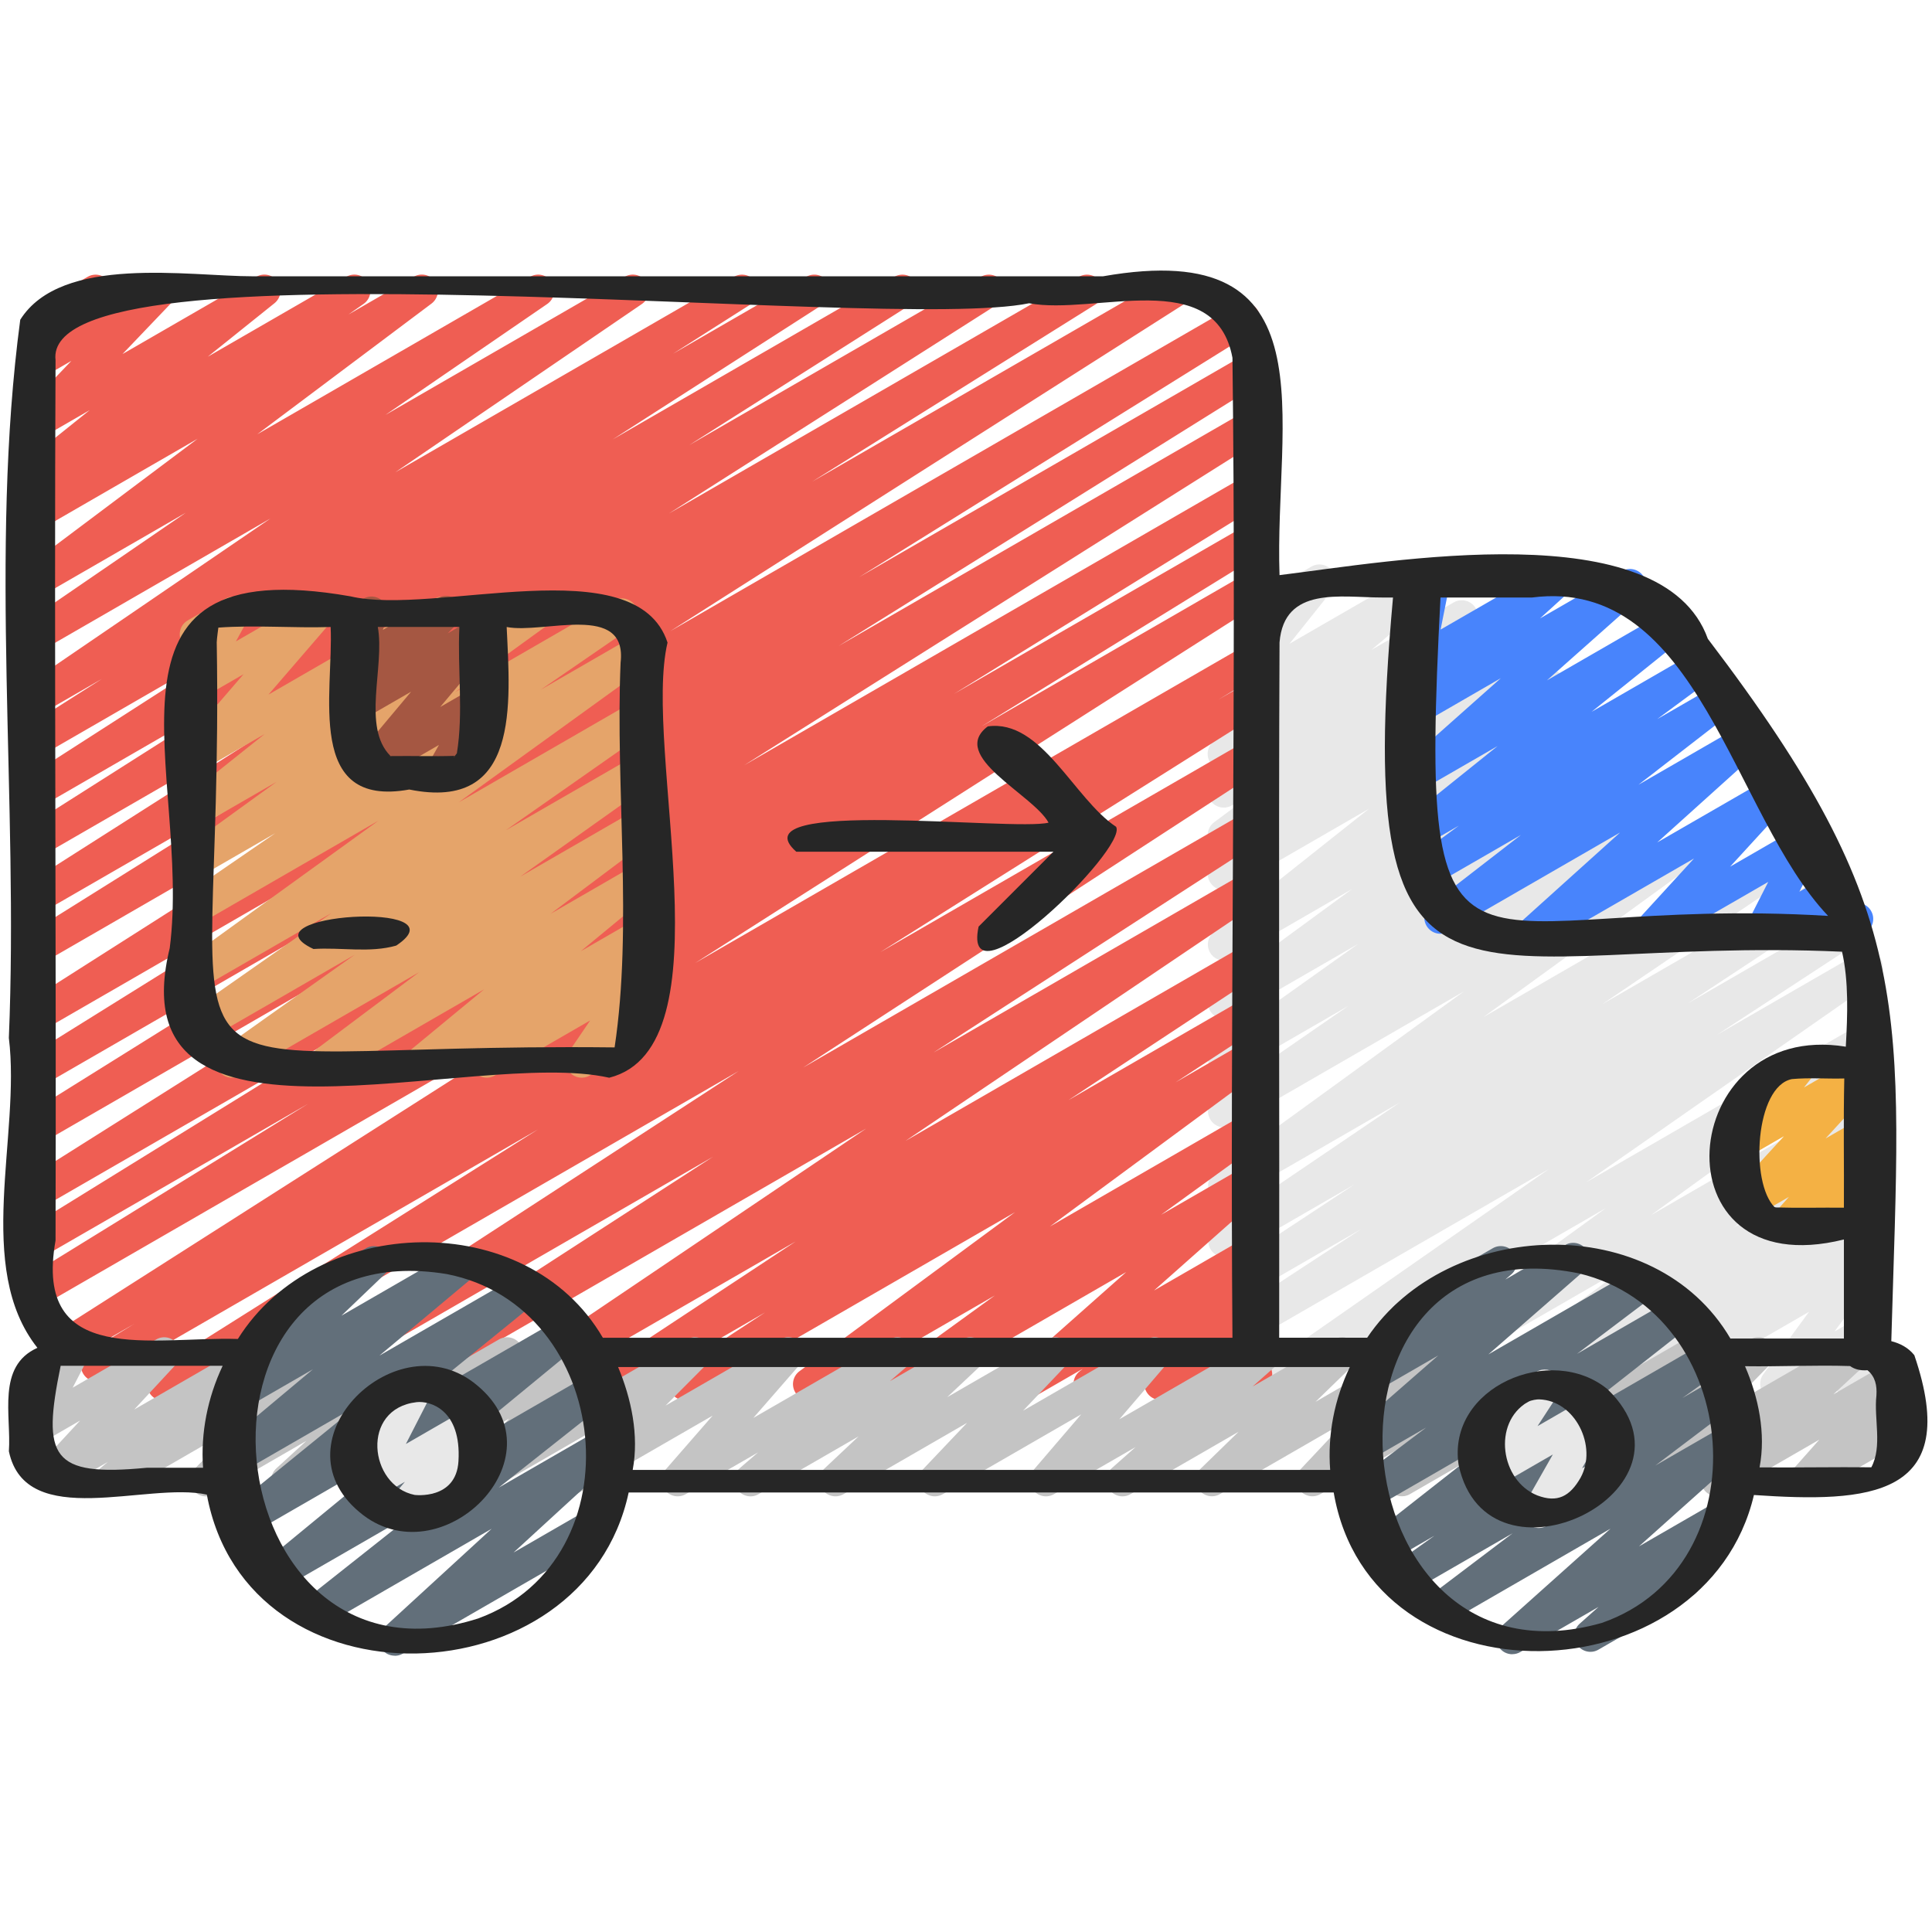
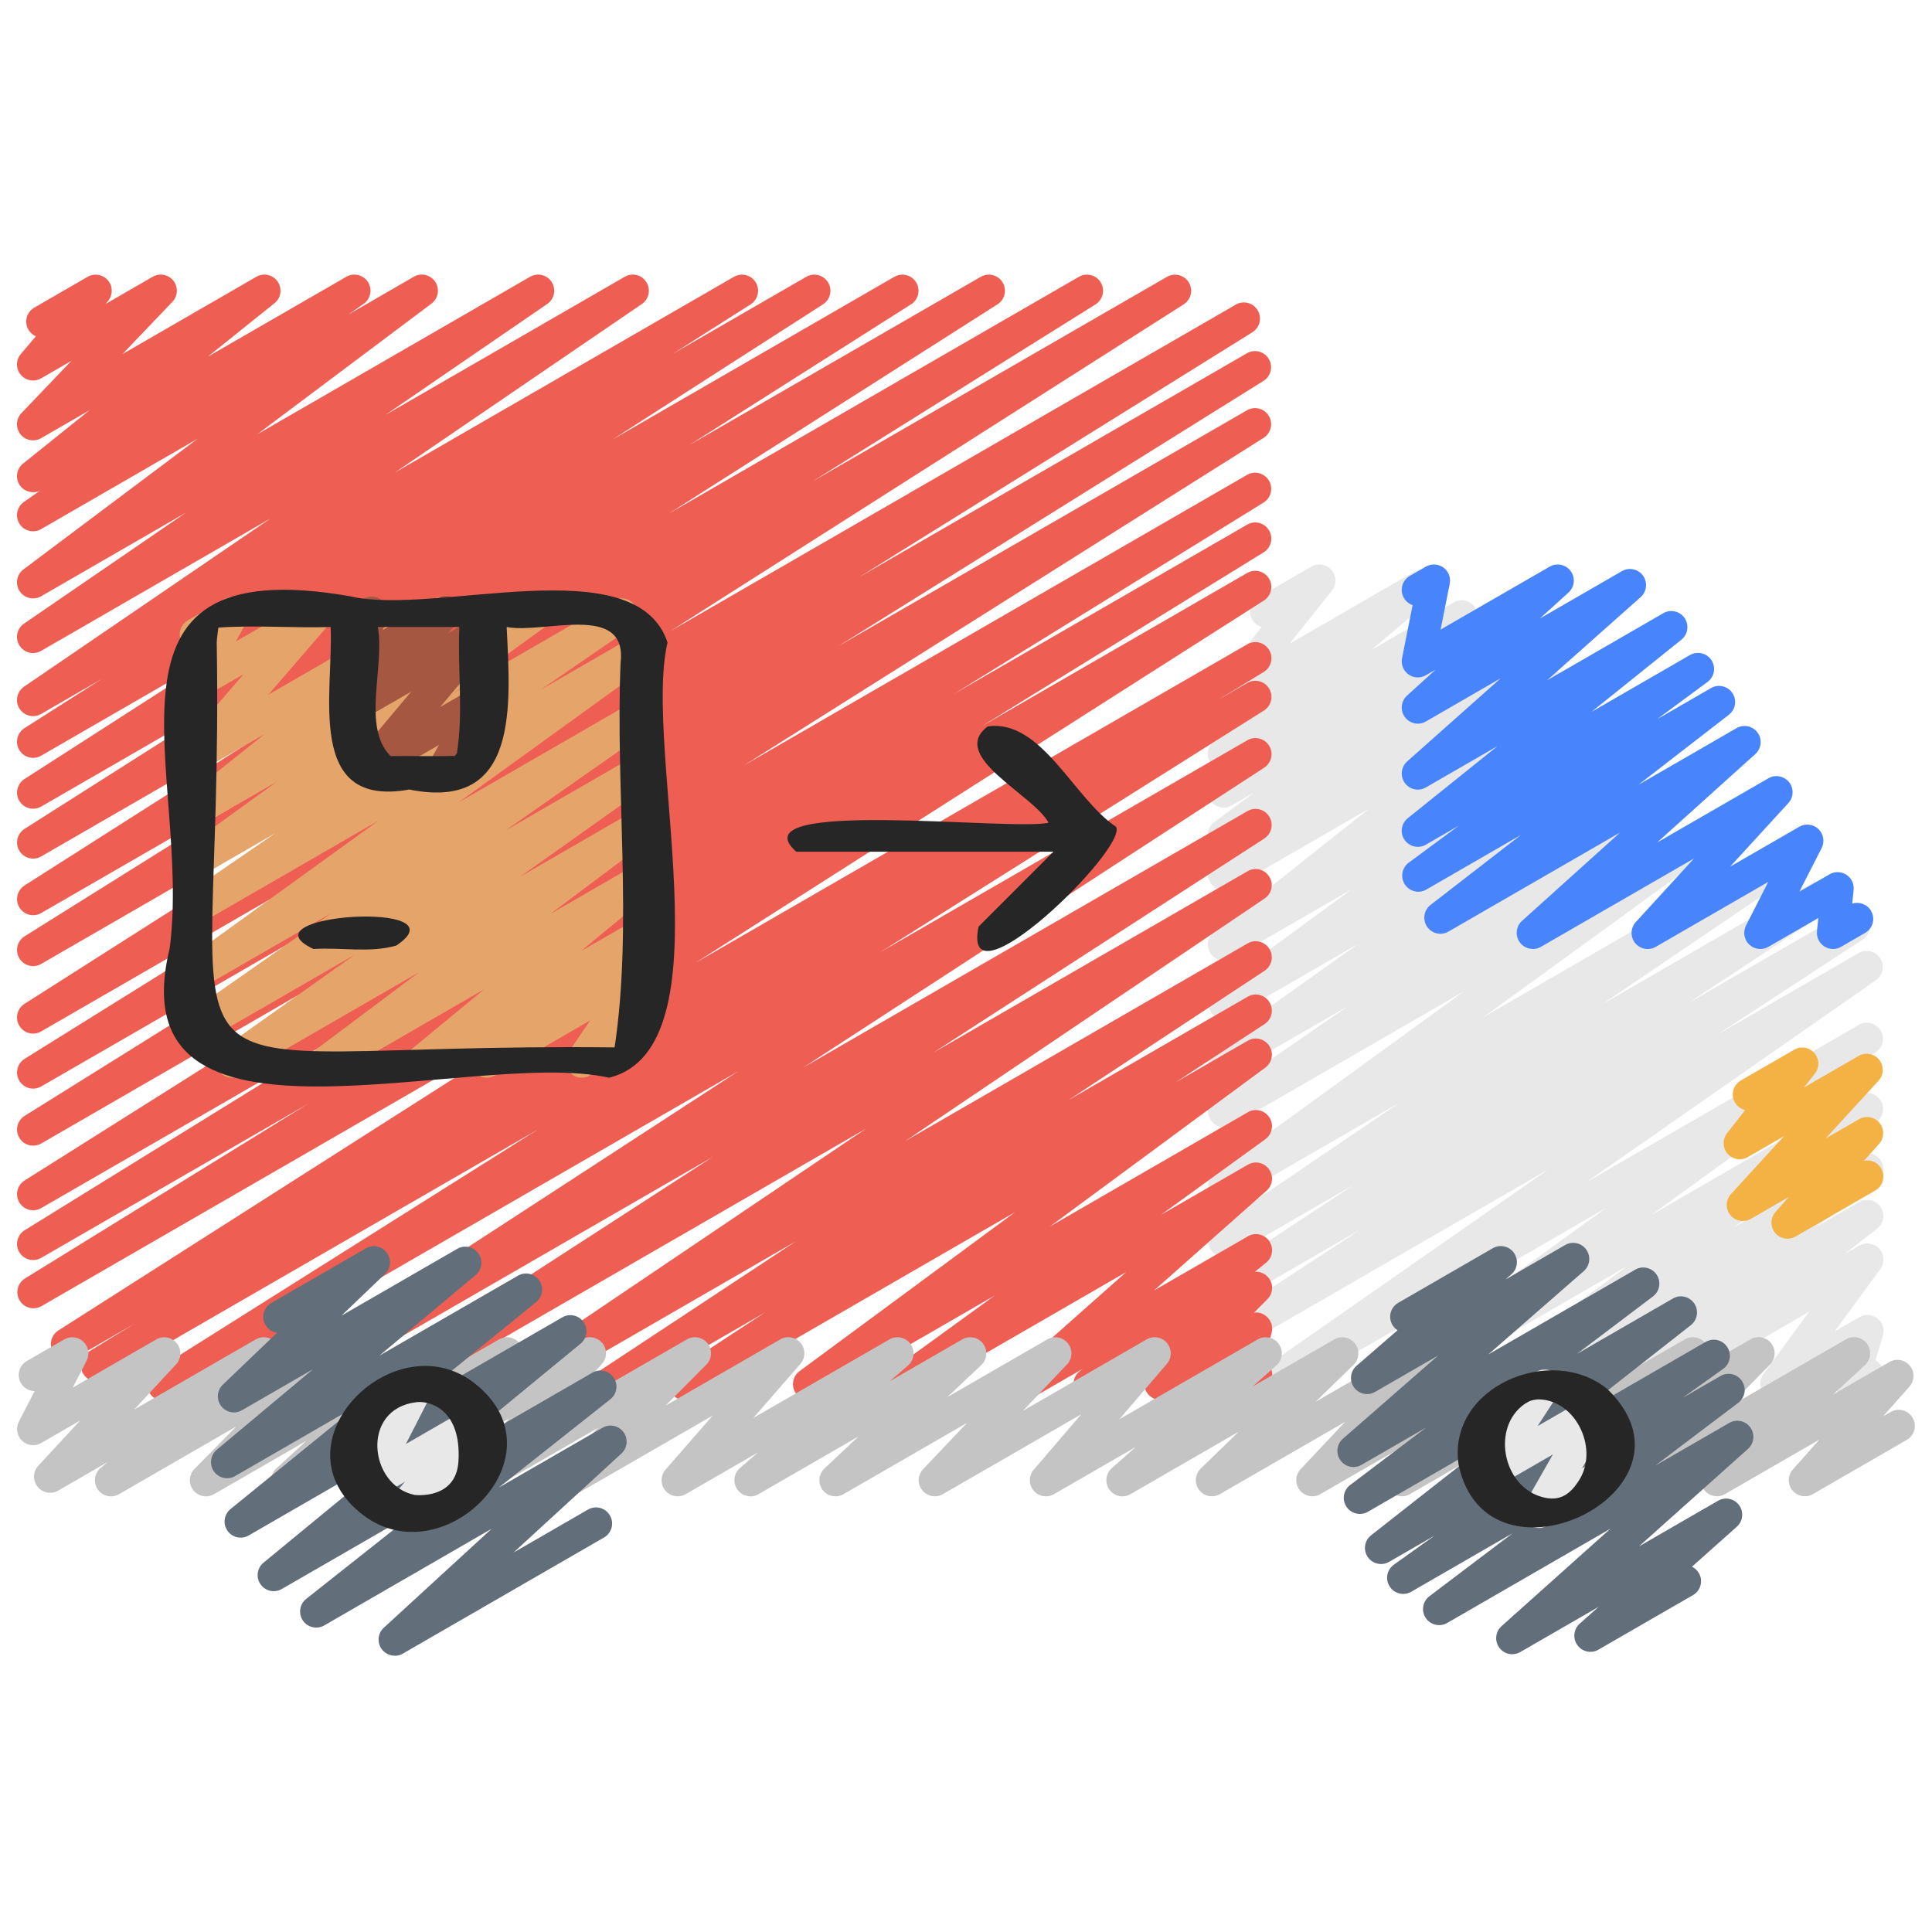
<svg xmlns="http://www.w3.org/2000/svg" id="Icons" viewBox="0 0 60 60">
  <path d="m39.381 43.498c-.165 0-.327-.082-.422-.231-.144-.227-.084-.525.136-.679l8.999-6.276-9.815 5.666c-.235.137-.535.06-.676-.171-.142-.23-.074-.532.152-.68l4.521-2.958-4 2.309c-.235.135-.533.06-.676-.17-.142-.23-.075-.531.15-.681l4.314-2.843-3.791 2.188c-.233.137-.53.062-.674-.167-.143-.229-.079-.528.144-.68l5.729-3.885-5.202 3.003c-.23.134-.526.062-.669-.16-.146-.224-.09-.521.125-.677l7.744-5.621-7.203 4.158c-.233.137-.529.062-.673-.165s-.082-.526.139-.679l4.137-2.857-3.604 2.081c-.229.134-.525.062-.671-.162-.145-.225-.087-.523.131-.678l4.456-3.171-3.918 2.262c-.228.135-.522.064-.669-.159-.145-.223-.091-.52.124-.677l4.272-3.128-3.73 2.153c-.227.132-.518.064-.663-.151-.147-.217-.103-.51.103-.673l4.812-3.821-4.254 2.456c-.229.135-.527.062-.671-.163-.145-.225-.086-.523.132-.678l.473-.334c-.218.084-.471.011-.604-.19-.146-.222-.093-.519.12-.676l1.24-.92-.694.4c-.227.135-.523.064-.669-.159-.145-.222-.091-.519.123-.676l.372-.274c-.176.027-.373-.046-.486-.206-.148-.212-.111-.503.086-.67l1.915-1.62-1.345.776c-.208.121-.473.075-.629-.106-.157-.183-.162-.45-.012-.639l1.574-1.969c-.123-.034-.232-.113-.301-.232-.139-.239-.057-.545.183-.683l1.658-.957c.206-.122.472-.076.629.106s.162.45.012.639l-1.319 1.65 3.888-2.244c.223-.13.511-.065.659.145.148.212.111.503-.086.67l-1.914 1.618 2.554-1.474c.229-.133.523-.063.669.159.145.222.091.519-.123.676l-.13.096.441-.254c.229-.134.522-.062.668.158.146.222.093.519-.12.676l-1.241.921 1.684-.972c.23-.136.527-.062.671.163.145.225.086.523-.132.678l-.419.297.763-.44c.225-.133.516-.066.663.151s.103.51-.103.673l-4.815 3.823 5.857-3.381c.229-.134.524-.063.669.159s.091.52-.124.677l-4.271 3.127 5.052-2.916c.228-.136.525-.063.671.162.145.225.087.523-.131.678l-4.459 3.173 5.199-3.001c.234-.134.53-.061.673.165.144.228.082.526-.139.679l-4.132 2.854 4.782-2.761c.229-.136.525-.062.669.16.146.224.09.521-.125.677l-7.746 5.623 8.886-5.13c.234-.135.531-.062.674.167s.079.528-.144.68l-5.723 3.88 6.457-3.728c.234-.137.532-.061.676.17.142.23.075.531-.15.681l-4.324 2.85 4.9-2.829c.236-.137.534-.061.676.171.142.23.074.532-.152.68l-4.517 2.955 4.394-2.536c.233-.135.528-.062.672.164s.084.525-.136.679l-8.996 6.274 8.465-4.887c.229-.136.524-.062.67.16.145.224.089.521-.127.678l-6.995 5.07 6.457-3.728c.229-.133.522-.063.668.158.146.223.093.519-.121.677l-4.438 3.279 3.896-2.249c.229-.134.523-.062.668.158.146.223.093.519-.121.677l-1.901 1.404 1.357-.783c.226-.133.518-.064.665.153.146.218.1.512-.107.674l-1.017.793.462-.267c.203-.119.464-.077.622.099.158.177.171.438.031.63l-1.422 1.939.773-.446c.18-.103.4-.086.562.041.16.128.227.341.167.537l-.231.761c.076.042.142.105.188.187.139.239.057.545-.183.683l-.5.289c-.176.104-.401.089-.561-.041-.161-.128-.228-.341-.168-.537l.128-.42-1.735 1.002c-.203.119-.463.077-.622-.099-.158-.177-.171-.438-.031-.63l1.422-1.939-4.63 2.674c-.227.133-.518.064-.665-.153-.146-.218-.1-.512.107-.674l1.021-.797-2.818 1.627c-.228.135-.522.063-.668-.158-.146-.223-.093-.519.121-.677l1.9-1.403-3.885 2.242c-.228.135-.521.063-.668-.158-.146-.223-.093-.519.121-.677l4.438-3.278-7.134 4.118c-.229.133-.524.062-.67-.16-.145-.224-.089-.521.126-.678l6.996-5.07-10.244 5.914c-.078.046-.165.067-.25.067z" fill="#e8e8e8" />
  <path d="m5.069 43.498c-.169 0-.334-.086-.428-.242-.141-.232-.069-.536.161-.681l11.904-7.498-13.443 7.762c-.238.137-.541.058-.68-.178-.14-.235-.064-.539.169-.682l1.419-.867-1.84 1.062c-.236.139-.537.06-.678-.173s-.07-.535.159-.682l17.66-11.256-18.182 10.499c-.238.137-.54.059-.68-.177-.14-.234-.065-.538.167-.682l8.792-5.424-8.289 4.785c-.238.137-.54.058-.68-.176-.14-.235-.065-.538.167-.683l9.59-5.927-9.077 5.24c-.235.138-.536.06-.678-.174-.141-.233-.069-.536.161-.682l16.14-10.173-15.623 9.023c-.238.137-.539.058-.679-.175-.141-.234-.067-.537.164-.682l13.203-8.239-12.688 7.325c-.238.137-.539.058-.679-.176-.141-.233-.067-.537.164-.682l12.201-7.599-11.687 6.747c-.235.138-.536.06-.678-.173-.141-.233-.07-.535.159-.682l15.948-10.151-15.428 8.91c-.235.139-.537.06-.679-.175-.141-.233-.067-.537.163-.682l8.803-5.507-8.287 4.784c-.235.138-.536.059-.678-.173-.141-.233-.07-.535.159-.682l10.202-6.495-9.683 5.592c-.235.138-.536.06-.678-.174-.141-.232-.07-.535.16-.681l6.877-4.366-6.359 3.672c-.236.138-.536.06-.677-.173-.142-.231-.072-.533.156-.681l6.541-4.202-6.021 3.476c-.235.138-.536.06-.678-.174-.141-.232-.07-.534.159-.681l2.407-1.531-1.889 1.09c-.232.137-.528.062-.673-.166-.144-.229-.081-.528.141-.68l7.655-5.225-7.123 4.112c-.232.136-.528.062-.673-.166-.144-.228-.081-.527.14-.679l5.023-3.443-4.49 2.592c-.228.132-.521.064-.667-.157s-.095-.517.117-.676l5.409-4.058-4.859 2.806c-.23.135-.528.062-.672-.164s-.084-.525.136-.679l.498-.348c-.218.1-.485.032-.625-.171-.147-.216-.104-.509.101-.672l2.067-1.659-1.505.869c-.214.125-.489.073-.644-.124-.153-.195-.14-.475.032-.654l1.55-1.622-.938.542c-.21.123-.478.074-.634-.112s-.154-.459.003-.644l.466-.549c-.094-.042-.177-.112-.231-.208-.139-.239-.057-.545.183-.683l1.655-.956c.209-.123.478-.074.634.112s.154.459-.003.644l-.073.087 1.464-.845c.213-.126.489-.073.644.124.153.195.14.475-.032.654l-1.55 1.622 4.157-2.4c.225-.133.515-.065.663.15.147.216.104.509-.101.672l-2.07 1.66 4.302-2.482c.232-.135.528-.062.672.164s.084.525-.136.679l-.474.331 2.033-1.174c.227-.135.521-.065.667.157.146.221.095.517-.117.676l-5.41 4.058 8.472-4.891c.235-.135.529-.062.673.166s.081.527-.141.679l-5.024 3.445 7.431-4.29c.234-.135.53-.062.673.166.144.229.081.528-.141.68l-7.656 5.225 10.516-6.07c.237-.136.537-.059.678.174s.07.534-.159.681l-2.412 1.534 4.139-2.389c.235-.137.535-.06.677.173.142.231.072.533-.156.681l-6.532 4.196 8.747-5.05c.237-.136.537-.059.678.174s.07.535-.16.681l-6.885 4.37 9.051-5.225c.237-.136.537-.059.678.173.141.233.07.535-.159.682l-10.206 6.497 12.734-7.352c.237-.136.538-.059.679.175s.067.537-.163.682l-8.797 5.503 11.016-6.359c.237-.136.537-.059.678.173.141.233.07.535-.159.682l-15.947 10.15 17.566-10.142c.236-.139.538-.06.679.176.141.233.067.537-.164.682l-12.213 7.605 12.043-6.952c.237-.139.537-.059.679.175.141.234.067.537-.164.682l-13.198 8.235 12.685-7.322c.237-.137.537-.059.678.174s.069.536-.161.682l-16.131 10.167 15.616-9.016c.237-.139.539-.06.68.176.14.235.065.538-.167.683l-9.611 5.94 9.101-5.254c.236-.139.538-.06.68.177.14.234.065.538-.167.682l-8.769 5.409 8.257-4.767c.237-.136.537-.059.678.173s.07.535-.159.682l-17.661 11.257 17.145-9.898c.236-.139.54-.059.68.178.14.235.064.539-.169.682l-1.413.862.903-.521c.237-.137.537-.06.678.175.141.232.069.536-.161.681l-11.914 7.504 11.399-6.581c.236-.137.534-.06.676.171.143.231.074.533-.153.681l-14.319 9.314 13.799-7.966c.235-.137.534-.061.677.172.142.231.072.533-.155.681l-10.276 6.648 9.757-5.633c.234-.138.531-.061.674.168.143.228.079.528-.145.679l-11.154 7.529 10.627-6.135c.233-.137.532-.061.676.17.142.229.075.531-.15.68l-6.092 4.019 5.568-3.214c.235-.137.534-.06.676.171s.074.532-.152.68l-2.762 1.809 2.239-1.293c.229-.134.524-.062.668.159.146.222.093.519-.121.676l-6.688 4.934 6.144-3.547c.228-.135.524-.063.67.16.145.224.089.521-.127.678l-3.238 2.347 2.697-1.557c.22-.129.505-.068.655.141.15.208.118.496-.073.666l-3.498 3.101 2.918-1.684c.225-.134.516-.064.662.15.148.216.104.508-.099.672l-.35.28c.163-.012.328.058.434.194.152.198.135.479-.042.657l-.417.419c.131-.021.265.019.372.103.161.126.229.338.172.533l-.245.841c.08.042.15.107.199.192.139.239.057.545-.183.683l-.501.289c-.178.102-.398.087-.559-.039s-.229-.338-.172-.533l.151-.517-1.89 1.091c-.215.127-.492.072-.646-.128-.152-.198-.135-.479.042-.657l.312-.314-1.908 1.102c-.224.132-.516.065-.662-.15-.148-.216-.104-.508.099-.672l.1-.08-1.565.903c-.221.13-.506.068-.655-.141-.15-.208-.118-.496.073-.666l3.496-3.1-6.772 3.91c-.229.133-.524.062-.67-.16-.145-.224-.089-.521.127-.678l3.236-2.346-5.518 3.186c-.228.135-.523.063-.668-.159-.146-.222-.093-.519.121-.676l6.69-4.936-10 5.773c-.236.136-.535.06-.676-.171-.142-.23-.074-.532.152-.68l2.764-1.81-4.611 2.662c-.234.136-.533.06-.676-.17-.142-.229-.075-.531.15-.68l6.09-4.018-8.437 4.87c-.235.136-.531.061-.674-.168-.143-.228-.079-.528.145-.679l11.153-7.528-14.513 8.378c-.236.137-.533.061-.677-.172-.142-.231-.072-.533.155-.681l10.273-6.646-12.994 7.502c-.235.137-.534.061-.676-.171-.143-.231-.074-.533.153-.681l14.321-9.316-17.617 10.171c-.079.046-.165.067-.25.067z" fill="#ef5e53" />
  <path d="m3.447 46.471c-.158 0-.313-.075-.41-.214-.148-.214-.109-.505.091-.671l.222-.185-1.543.891c-.212.125-.486.074-.641-.121-.154-.192-.145-.47.023-.651l1.3-1.404-1.209.698c-.191.11-.435.084-.596-.071-.16-.153-.2-.394-.099-.591l.491-.95c-.17-.002-.336-.092-.428-.25-.138-.239-.056-.545.184-.684l1.163-.671c.191-.109.435-.083.596.072.16.153.2.394.099.591l-.432.835 2.593-1.497c.212-.124.485-.073.641.121.154.192.145.47-.023.651l-1.301 1.404 3.772-2.177c.224-.131.512-.066.66.146.148.214.109.505-.091.671l-.22.183 1.732-1c.215-.125.492-.072.646.127.153.197.137.478-.039.656l-1.296 1.318 3.641-2.102c.219-.128.502-.069.653.137.15.206.122.492-.065.665l-.933.854 2.868-1.655c.22-.128.501-.069.652.136s.124.49-.062.664l-.987.914 2.97-1.714c.211-.125.483-.074.639.118.155.191.147.467-.018.649l-1.432 1.583 4.073-2.351c.216-.125.493-.07.646.128.152.198.135.479-.042.657l-1.266 1.271 3.562-2.056c.21-.123.48-.074.636.115.155.188.151.462-.009.646l-1.463 1.678 4.226-2.438c.223-.13.509-.066.657.143.149.211.114.5-.08.669l-.562.484 2.246-1.296c.218-.127.499-.07.651.134.151.204.126.489-.059.663l-1.059.997 3.108-1.794c.213-.125.489-.072.643.123s.141.474-.03.654l-1.364 1.437 3.836-2.214c.21-.123.479-.075.635.113.155.188.153.46-.005.645l-1.475 1.721 4.296-2.479c.221-.128.506-.067.655.141.15.208.118.496-.074.666l-.74.656 2.535-1.463c.217-.129.495-.07.648.131.152.201.131.484-.05.66l-1.178 1.146 3.357-1.938c.213-.125.487-.072.642.122s.143.473-.027.653l-1.38 1.467 3.886-2.242c.215-.128.495-.071.648.131.152.201.131.484-.05.66l-1.181 1.15 3.364-1.941c.224-.13.51-.067.658.145.149.211.113.501-.084.668l-.466.398 2.1-1.212c.225-.131.513-.064.661.147.148.214.107.506-.093.671l-.127.104 1.599-.923c.214-.126.49-.073.646.126.152.197.137.478-.038.656l-1.305 1.332 3.663-2.114c.22-.127.501-.069.652.136s.124.491-.062.664l-.982.909 1.739-1.004c.211-.124.482-.073.638.116.155.19.149.465-.014.648l-.822.926.239-.138c.239-.14.546-.057.683.183.139.239.057.545-.183.683l-2.914 1.683c-.211.123-.482.073-.638-.116-.155-.19-.149-.465.014-.648l.822-.926-2.929 1.69c-.219.129-.5.069-.652-.136-.151-.205-.124-.491.062-.664l.983-.91-2.962 1.71c-.214.126-.491.073-.646-.126-.152-.197-.137-.478.038-.656l1.305-1.332-3.662 2.114c-.223.132-.512.066-.661-.147-.148-.214-.107-.506.093-.671l.129-.105-1.602.924c-.222.132-.509.068-.658-.145-.149-.211-.113-.501.084-.668l.469-.4-2.103 1.213c-.216.126-.496.07-.648-.131s-.131-.484.05-.66l1.181-1.15-3.364 1.941c-.214.125-.487.072-.642-.122s-.143-.473.027-.653l1.38-1.467-3.886 2.242c-.217.126-.496.07-.648-.131s-.131-.484.05-.66l1.178-1.146-3.357 1.938c-.22.131-.506.068-.655-.141-.15-.208-.118-.496.074-.666l.74-.656-2.535 1.463c-.209.123-.479.075-.635-.113-.155-.188-.153-.46.005-.645l1.475-1.721-4.296 2.479c-.214.125-.488.072-.643-.123s-.141-.474.03-.654l1.364-1.437-3.836 2.214c-.218.128-.499.07-.651-.134-.151-.204-.126-.489.059-.663l1.058-.996-3.106 1.793c-.222.132-.508.067-.657-.143-.149-.211-.114-.5.08-.669l.562-.484-2.246 1.296c-.21.123-.48.074-.636-.115-.155-.188-.151-.462.009-.646l1.463-1.678-4.226 2.438c-.214.127-.493.072-.646-.128-.152-.198-.135-.479.042-.657l1.266-1.271-3.563 2.057c-.212.123-.484.073-.639-.118s-.147-.467.018-.649l1.431-1.582-4.071 2.35c-.218.129-.5.069-.652-.136-.151-.205-.124-.49.062-.664l.987-.914-2.97 1.714c-.219.129-.501.071-.653-.137-.15-.206-.122-.492.065-.665l.932-.853-2.868 1.655c-.214.127-.492.072-.646-.127-.153-.197-.137-.478.039-.656l1.296-1.318-3.641 2.102c-.078.046-.165.067-.25.067z" fill="#c4c4c4" />
  <path d="m47.602 29.47c-.155 0-.308-.072-.404-.206-.15-.207-.12-.494.069-.665l3.047-2.745-5.331 3.077c-.227.133-.519.065-.665-.154-.146-.218-.099-.513.109-.674l2.808-2.174-2.938 1.696c-.227.135-.522.064-.668-.158s-.093-.519.121-.677l1.557-1.15-1.025.592c-.227.132-.516.064-.663-.15-.147-.216-.104-.509.1-.672l2.79-2.241-2.227 1.285c-.218.13-.505.069-.655-.14-.15-.208-.118-.496.073-.667l2.91-2.586-2.328 1.345c-.218.13-.502.069-.654-.138-.15-.207-.121-.493.068-.665l.89-.808-.304.175c-.17.099-.383.089-.541-.026-.16-.114-.237-.312-.199-.504l.328-1.647c-.11-.038-.208-.115-.271-.224-.138-.239-.056-.545.184-.684l.5-.288c.171-.097.382-.088.542.027.159.114.236.312.198.504l-.284 1.424 3.387-1.954c.219-.127.503-.068.654.138.15.207.121.493-.068.665l-.887.805 2.545-1.469c.22-.128.505-.068.655.14s.118.496-.073.667l-2.911 2.586 3.613-2.086c.225-.133.515-.065.663.15.147.216.104.509-.1.672l-2.789 2.24 3.054-1.763c.229-.133.522-.062.668.158.146.223.093.519-.121.677l-1.562 1.154 1.669-.963c.227-.133.52-.064.665.154.146.218.099.513-.109.674l-2.808 2.174 3.045-1.758c.221-.128.504-.068.654.139s.12.494-.069.665l-3.048 2.746 3.454-1.993c.212-.125.484-.072.64.119.154.192.146.469-.021.651l-1.809 1.975 2.147-1.239c.191-.112.434-.083.595.07.16.152.201.393.101.59l-.692 1.356.938-.54c.162-.094.364-.087.522.013.157.103.244.284.225.472l-.044.424c.22-.066.466.02.585.227.139.239.057.545-.183.683l-.749.433c-.162.095-.363.089-.522-.013-.157-.103-.244-.284-.225-.472l.042-.41-1.551.895c-.192.112-.434.083-.595-.07-.16-.152-.201-.393-.101-.59l.691-1.356-3.494 2.017c-.212.125-.484.072-.64-.119-.154-.193-.146-.469.021-.651l1.809-1.975-4.756 2.745c-.078.046-.164.067-.25.067z" fill="#4884fc" />
  <path d="m55.515 38.47c-.146 0-.29-.064-.388-.184-.155-.19-.149-.465.014-.648l.415-.467-1.18.681c-.213.125-.485.073-.64-.12-.155-.192-.146-.469.021-.65l1.646-1.796-1.124.648c-.205.121-.47.077-.628-.105-.157-.181-.163-.448-.015-.636l.563-.718c-.13-.03-.247-.112-.318-.236-.139-.239-.057-.545.183-.683l1.656-.956c.206-.121.471-.077.628.105.157.181.163.448.015.636l-.338.431 1.695-.979c.212-.125.485-.073.64.12.155.192.146.469-.021.65l-1.646 1.795 1.04-.6c.21-.124.482-.073.638.116.155.19.149.465-.014.648l-.469.527c.207-.045.426.048.535.239.139.239.057.545-.183.683l-2.477 1.43c-.078.046-.164.067-.25.067z" fill="#f4b144" />
  <path d="m12.257 51.419c-.154 0-.306-.071-.403-.204-.15-.206-.123-.492.065-.664l3.349-3.073-5.198 3.001c-.227.132-.517.064-.664-.151-.146-.217-.102-.511.104-.673l3.469-2.746-4.228 2.439c-.225.132-.513.065-.661-.147-.148-.214-.107-.506.094-.671l4.528-3.725-4.988 2.88c-.224.131-.514.066-.662-.149-.147-.214-.105-.507.097-.671l3.994-3.248-3.851 2.223c-.223.132-.512.066-.66-.146s-.109-.503.089-.67l2.986-2.499-2.202 1.271c-.217.127-.498.07-.65-.133-.151-.202-.128-.486.055-.661l1.682-1.611c-.146-.021-.28-.106-.359-.244-.139-.239-.057-.545.183-.683l2.936-1.695c.217-.129.498-.07.649.133.152.202.129.486-.054.661l-1.354 1.297 3.596-2.076c.224-.131.512-.067.66.146.148.212.109.503-.089.67l-2.987 2.5 4.303-2.483c.225-.132.514-.066.662.149.147.214.105.507-.097.671l-3.993 3.248 4.805-2.774c.224-.132.513-.065.661.147.148.214.107.506-.094.671l-4.531 3.727 4.896-2.825c.225-.133.516-.065.664.151.146.217.102.511-.104.673l-3.466 2.744 3.222-1.859c.219-.128.502-.069.653.137.15.206.123.492-.065.664l-3.35 3.074 2.31-1.333c.238-.14.545-.057.683.183.139.239.057.545-.183.683l-6.249 3.607c-.078.046-.164.067-.25.067z" fill="#626f7a" />
  <path d="m12.491 47.397c-.144 0-.285-.062-.383-.179-.156-.186-.156-.457 0-.643l.467-.557-.937.54c-.191.112-.433.083-.595-.07-.16-.152-.201-.393-.101-.59l.813-1.588-.19.109c-.241.139-.546.056-.683-.183-.139-.239-.057-.545.183-.683l1.657-.956c.191-.113.434-.083.595.07.16.152.201.393.101.59l-.813 1.587 1.926-1.11c.209-.123.477-.075.633.111s.156.457 0 .643l-.472.562c.229-.103.509-.019.638.206.139.239.057.545-.183.683l-2.406 1.389c-.078.046-.164.067-.25.067z" fill="#e8e8e8" />
  <path d="m46.965 51.374c-.155 0-.308-.072-.405-.207-.15-.207-.119-.495.072-.666l3.384-3.027-5.072 2.929c-.228.132-.521.063-.667-.156-.146-.22-.096-.516.115-.675l2.583-1.955-3.147 1.816c-.23.134-.526.062-.67-.162-.145-.224-.088-.522.129-.678l1.261-.9-1.408.812c-.227.132-.518.064-.664-.152-.147-.218-.102-.512.105-.674l3.783-2.971-3.882 2.241c-.228.132-.521.063-.667-.156-.146-.221-.096-.516.115-.675l2.359-1.783-2.006 1.157c-.22.13-.506.069-.656-.142-.15-.21-.116-.498.077-.668l2.962-2.587-1.961 1.132c-.219.13-.507.068-.657-.143-.149-.21-.115-.499.08-.668l1.273-1.103c-.064-.042-.12-.099-.161-.17-.139-.239-.057-.545.183-.683l2.936-1.695c.222-.128.508-.067.657.143s.115.499-.08.668l-.186.161 1.857-1.072c.221-.129.506-.068.656.142s.116.498-.077.668l-2.963 2.587 4.559-2.631c.227-.135.521-.064.667.156.146.221.096.516-.115.675l-2.358 1.783 2.976-1.718c.225-.134.517-.064.664.152.147.218.101.512-.105.674l-3.781 2.969 4.242-2.449c.228-.135.525-.063.67.162.145.224.088.522-.129.678l-1.267.904 1.186-.684c.227-.135.521-.064.667.156s.096.516-.115.675l-2.579 1.952 2.298-1.326c.221-.128.504-.069.655.14.15.207.119.495-.072.666l-3.386 3.028 2.456-1.417c.221-.128.503-.069.655.14.15.208.119.495-.072.666l-1.393 1.242c.087.043.162.11.214.2.139.239.057.545-.183.683l-2.935 1.693c-.221.13-.504.069-.655-.14-.15-.208-.119-.495.072-.666l.585-.521-2.429 1.401c-.078.046-.164.067-.25.067z" fill="#626f7a" />
  <path d="m47.787 47.453c-.129 0-.256-.05-.353-.146-.16-.159-.193-.405-.082-.602l.873-1.535-1.783 1.029c-.198.118-.452.08-.613-.089-.159-.168-.182-.423-.056-.616l.665-1.021c-.209.049-.441-.037-.555-.235-.139-.239-.057-.545.183-.683l1.657-.956c.2-.117.454-.079.613.089s.182.423.056.616l-.642.985 1.57-.906c.195-.115.44-.082.603.078.16.159.193.405.082.602l-.873 1.536.414-.239c.238-.14.545-.058.683.183.139.239.057.545-.183.683l-2.01 1.16c-.078.046-.164.067-.25.067z" fill="#e8e8e8" />
  <path d="m7.206 33.47c-.165 0-.325-.082-.421-.229-.145-.226-.086-.523.131-.678l4.101-2.913-4.736 2.734c-.23.135-.527.062-.672-.164-.144-.226-.084-.524.135-.678l4.556-3.189-4.019 2.319c-.23.133-.525.062-.67-.161s-.089-.521.127-.677l6.013-4.346-5.47 3.158c-.23.137-.529.062-.673-.166-.144-.227-.082-.526.14-.679l2.799-1.924-2.266 1.308c-.23.133-.525.062-.67-.16-.145-.224-.089-.521.126-.678l2.851-2.065-2.307 1.331c-.226.132-.516.064-.663-.151s-.104-.509.102-.672l2.497-1.992-1.936 1.117c-.21.123-.479.076-.635-.114-.156-.188-.153-.46.006-.645l1.911-2.217-1.282.74c-.194.114-.439.081-.6-.075s-.196-.401-.089-.598l.443-.809c-.155-.016-.302-.103-.385-.248-.139-.239-.057-.545.183-.683l1.161-.67c.194-.113.438-.082.6.075.16.156.196.401.089.598l-.356.65 2.293-1.323c.209-.123.479-.076.635.114.156.188.153.46-.006.645l-1.912 2.217 5.155-2.976c.225-.133.515-.066.663.151.147.216.104.509-.102.672l-2.499 1.993 4.88-2.816c.229-.135.524-.063.67.16.145.224.089.521-.127.678l-2.845 2.062 4.927-2.845c.231-.136.53-.061.673.166.144.227.082.526-.14.679l-2.799 1.924 2.927-1.689c.229-.135.524-.063.67.161.145.223.089.521-.127.677l-6.018 4.349 5.475-3.16c.23-.135.528-.062.672.164s.084.524-.135.678l-4.55 3.186 4.013-2.316c.23-.135.525-.062.671.162.145.226.086.523-.131.678l-4.104 2.916 3.564-2.058c.227-.134.521-.064.667.157s.095.517-.117.676l-3.168 2.376 2.618-1.511c.224-.131.513-.065.661.147.147.214.107.505-.093.671l-2.249 1.856 1.681-.97c.225-.133.513-.065.661.148.148.215.107.507-.095.671l-.338.276c.125.005.285.049.388.16.159.17.179.429.047.621l-.677.996.014-.008c.238-.14.545-.057.683.183.139.239.057.545-.183.683l-1.906 1.101c-.202.119-.457.079-.616-.093-.159-.17-.179-.429-.047-.621l.677-.996-2.961 1.71c-.225.131-.513.065-.661-.148-.148-.215-.107-.507.095-.671l.069-.057-1.519.876c-.223.132-.512.065-.661-.147-.147-.214-.107-.505.093-.671l2.25-1.857-4.636 2.676c-.228.133-.521.064-.667-.157s-.095-.517.117-.676l3.166-2.374-5.557 3.207c-.078.046-.165.067-.25.067z" fill="#e5a46a" />
  <path d="m13.736 24.47c-.129 0-.256-.05-.352-.145-.16-.159-.194-.405-.084-.602l.332-.588-1.911 1.104c-.209.123-.477.076-.633-.111-.156-.186-.156-.456 0-.643l1.68-2.004-1.488.858c-.213.126-.491.072-.645-.126-.153-.196-.138-.477.036-.655l.412-.424c-.122.015-.261-.021-.366-.107-.161-.129-.227-.343-.164-.54l.23-.733c-.075-.043-.141-.105-.188-.186-.138-.239-.056-.545.184-.684l.507-.292c.179-.101.402-.086.563.044.16.129.226.343.163.54l-.121.386 1.709-.986c.214-.126.49-.072.645.126.153.196.138.477-.036.655l-.304.312.813-.47c.208-.123.477-.076.633.111.156.186.156.456 0 .643l-1.68 2.004 1.047-.604c.194-.116.442-.081.602.077.16.159.194.405.084.602l-.427.755c.151.018.294.104.376.247.139.239.057.545-.183.683l-1.186.685c-.078.046-.164.067-.25.067z" fill="#a55742" />
  <g fill="#262626">
-     <path d="m59.451 42.086c-.192-.239-.443-.365-.715-.435.295-10.364.854-13.206-5.697-21.811-1.41-3.934-9.878-2.398-13.302-1.979-.17-4.834 1.681-10.542-5.483-9.28-8.797 0-17.595 0-26.392 0-2.013 0-5.956-.68-7.233 1.349-.968 7.254-.046 14.92-.354 22.304.376 3.034-1.089 7.13.887 9.624-1.272.57-.807 2.104-.886 3.213.523 2.492 4.3.935 6.148 1.346 1.247 6.771 11.714 6.409 13.1-.067h21.895c1.153 6.726 11.564 6.386 13.051.079 3.544.241 6.497.094 4.981-4.343zm-4.301-4.588c-.014-.007-.074-.022-.034-.003-.778-.771-.605-3.758.533-3.983.541-.05 1.084-.004 1.627-.019-.03 1.34-.004 2.673-.012 4.013-.705-.007-1.411.014-2.115-.008zm.262-3.896s.003-.002.004-.003c.058-.036.019-.011-.004.003zm-7.84-15.045c5.185-.672 6.224 6.754 9.201 9.887-11.459-.692-12.748 3.751-12.037-9.887zm-4.666 0h.355c-1.314 14.542 2.361 10.479 13.945 10.999.21.92.172 1.965.117 2.95-5.279-.861-5.981 7.464-.059 5.987v3.077h-3.524c-2.35-4.006-8.769-3.758-11.281-.026h-2.733c.011-7.196-.021-14.402.011-21.593.142-1.759 1.916-1.395 3.17-1.395zm-41.181-7.369c-.471-3.93 25.773-.841 30.234-1.77 2.038.385 5.785-1.179 6.316 1.694.126 10.125-.081 20.29 0 30.433h-19.553c-2.359-4.051-8.891-3.869-11.335.038-2.62-.084-6.367.893-5.662-3.058.026-9.112-.043-18.226 0-27.337zm2.83 34.395c-2.968.284-3.257-.322-2.671-3.167h5.031c-.469.994-.685 2.083-.609 3.167zm10.298 4.679c-8.289 2.65-9.738-12.126-.98-10.695 5.155 1 5.975 8.863.98 10.695zm7.227-4.612h-2.431c.202-1.078-.047-2.225-.453-3.195h22.724c-.478.999-.695 2.102-.61 3.195h-19.229zm27.667 4.751c-8.381 2.387-9.499-12.648-.709-10.854 5.085 1.213 5.738 9.104.709 10.854zm8.527-7.065c-.082.725.19 1.581-.158 2.232-1.158-.01-2.313.012-3.471.003.201-1.06-.035-2.179-.452-3.142 1.086.016 2.176-.04 3.263-.005.14.104.336.148.54.129.242.2.298.475.278.782z" />
    <path d="m14.815 43.021c-2.467-2.074-6.334 1.707-3.65 3.941 2.49 2.101 6.372-1.686 3.65-3.941zm-.577 2.359c-.073 1.212-1.362 1.046-1.362 1.046-1.42-.288-1.684-2.68.064-2.881.411-.047 1.394.228 1.298 1.835z" />
    <path d="m45.299 45.496c.889 4.167 7.842.782 4.629-2.348-1.749-1.448-4.998-.074-4.629 2.348zm3.789.393c-.335.586-.723.789-1.344.553-1.146-.453-1.4-2.252-.305-2.898-.149.099-.014.008.024-.01.084-.053.284-.08.339-.075 1.115.032 1.817 1.46 1.286 2.429z" />
    <path d="m5.271 29.445c-1.721 7.052 9.362 3.064 13.649 4.025 3.753-.951 1.028-10.198 1.811-13.515-.978-2.971-7.232-.817-9.847-1.435-8.502-1.493-4.914 5.515-5.613 10.925zm8.996-9.973c-.064 1.302.13 2.651-.079 3.927.009-.017-.039.046-.06.075-.66.021-1.319-.003-1.979.007-.015.013-.009.009-.019 0-.019 0-.039 0-.058 0 .029 0 .037-.001.056-.002-.902-.902-.17-2.773-.395-4.008h2.534zm-.146 4.013s0 0 .002 0c-.015.036-.066.026-.002 0-.001.002 0 0 0 0zm.011-.011s0 0 0 0c.002-.002 0 0 .002-.003-.001.002 0 .001-.002.003zm-.029.036c-.025.03-.018.021 0 0zm.023-.026s0 0 .001 0c-.007.014-.015.021-.023.024.011-.013.018-.021.022-.024zm-7.396-3.522c.003-.132.051-.458.051-.471 1.135-.084 2.331.019 3.487-.019.096 2.036-.805 5.637 2.443 5.047 3.445.699 3.135-2.671 3.024-5.047 1.141.226 3.757-.785 3.538 1.108-.165 3.921.381 8.178-.186 11.948-15.453-.173-12.101 2.797-12.356-12.566z" />
    <path d="m12.151 23.478s0 0 0 0c.116-.005.018-.013 0 0z" />
    <path d="m12.128 23.479s0 0 .002.002h.019c.002-.001 0 0 .002-.002-.006 0-.015 0-.023 0z" />
    <path d="m24.729 26.451h7.987c-.775.775-1.55 1.55-2.325 2.325-.562 2.645 4.642-2.427 4.271-3.099-1.311-.867-2.315-3.355-3.986-3.118-1.229.926 1.405 2.109 1.888 2.989-1.076.275-9.743-.785-7.835.903z" />
    <path d="m9.735 29.472c.85-.057 1.747.13 2.57-.106 2.165-1.436-4.88-.975-2.57.106z" />
  </g>
</svg>